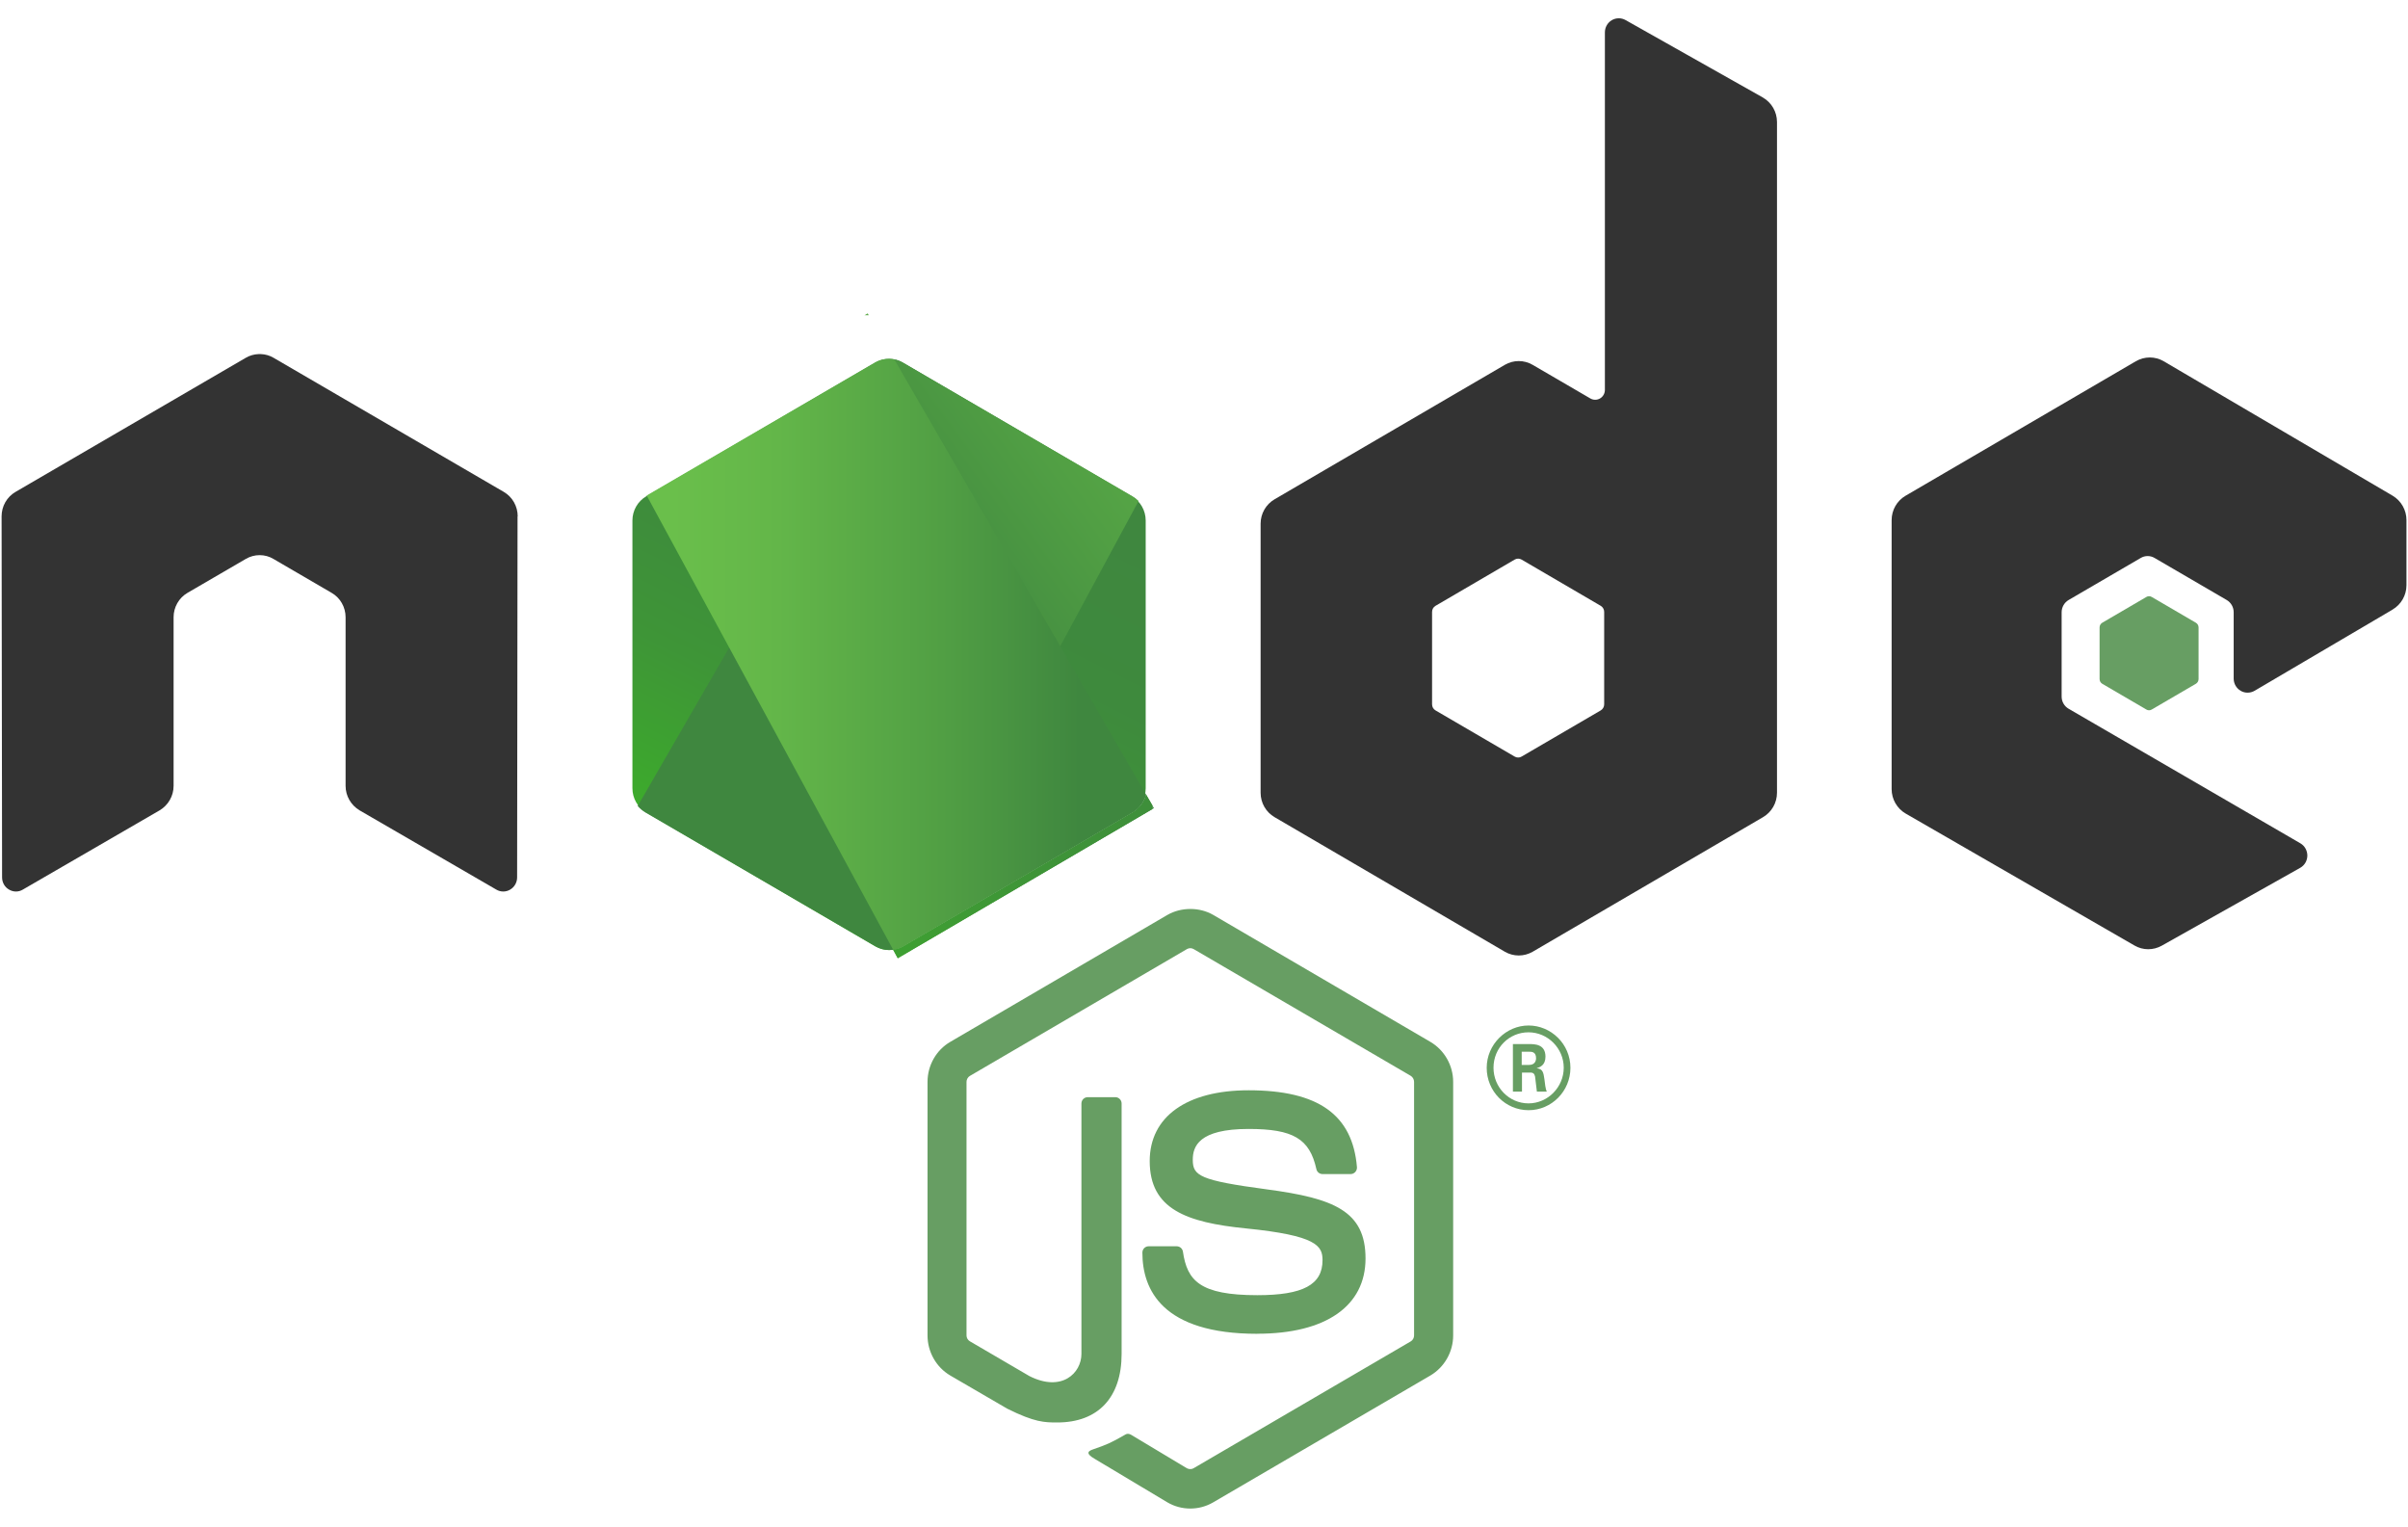
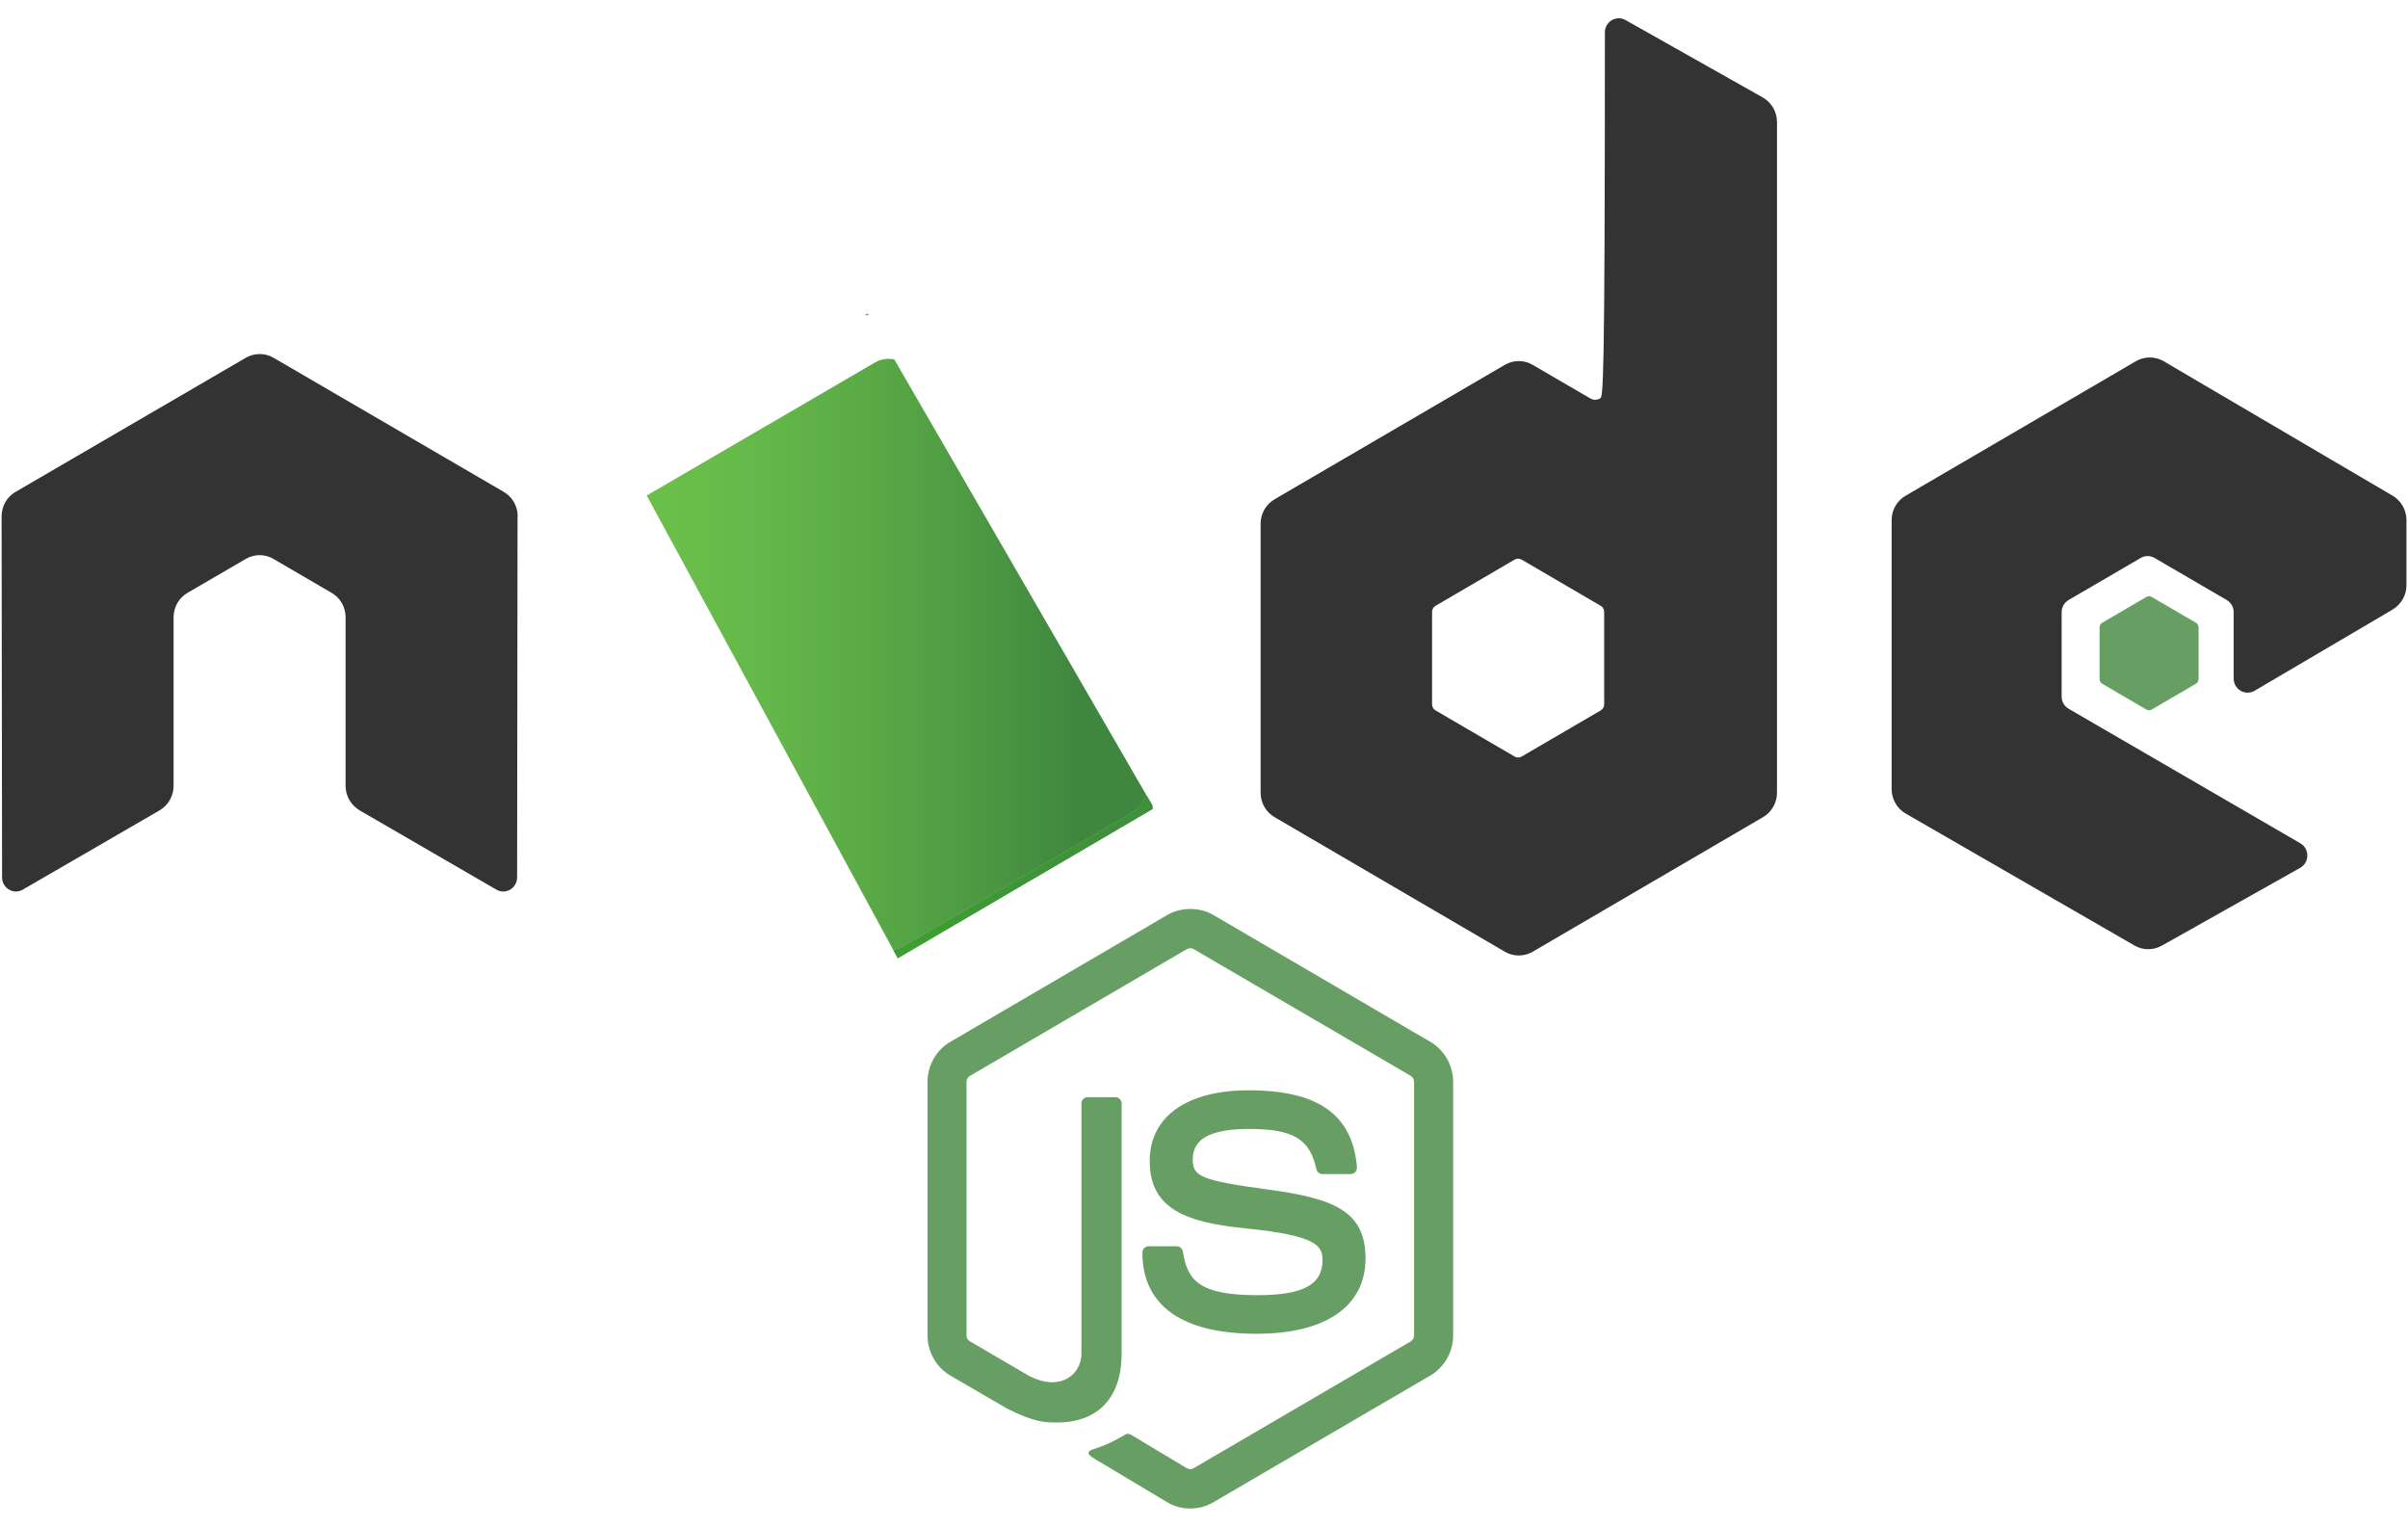
<svg xmlns="http://www.w3.org/2000/svg" width="112" height="71" viewBox="0 0 112 71" fill="none">
  <path d="M55.359 70.15C54.99 70.15 54.623 70.052 54.299 69.863L50.926 67.845C50.423 67.561 50.669 67.459 50.835 67.4C51.508 67.165 51.642 67.111 52.36 66.699C52.436 66.656 52.535 66.674 52.61 66.72L55.202 68.275C55.296 68.329 55.43 68.329 55.516 68.275L65.617 62.376C65.71 62.323 65.771 62.213 65.771 62.1V50.309C65.771 50.194 65.71 50.086 65.614 50.027L55.518 44.134C55.425 44.078 55.301 44.078 55.207 44.134L45.114 50.03C45.015 50.086 44.954 50.199 44.954 50.309V62.1C44.954 62.213 45.017 62.32 45.114 62.374L47.88 63.99C49.382 64.75 50.299 63.855 50.299 62.957V51.314C50.299 51.15 50.431 51.02 50.593 51.02H51.875C52.034 51.02 52.168 51.15 52.168 51.314V62.957C52.168 64.983 51.076 66.147 49.177 66.147C48.593 66.147 48.133 66.147 46.851 65.507L44.201 63.965C43.546 63.581 43.141 62.867 43.141 62.1V50.309C43.141 49.541 43.546 48.828 44.201 48.447L54.302 42.543C54.942 42.177 55.791 42.177 56.426 42.543L66.527 48.447C67.182 48.83 67.589 49.544 67.589 50.309V62.1C67.589 62.867 67.182 63.579 66.527 63.965L56.426 69.863C56.102 70.052 55.736 70.15 55.361 70.15H55.359Z" fill="#679E63" />
  <path d="M58.479 62.024C54.059 62.024 53.134 59.972 53.134 58.248C53.134 58.085 53.263 57.954 53.425 57.954H54.729C54.876 57.954 54.997 58.059 55.02 58.205C55.217 59.55 55.804 60.228 58.479 60.228C60.608 60.228 61.513 59.742 61.513 58.599C61.513 57.941 61.255 57.453 57.948 57.123C55.184 56.847 53.475 56.228 53.475 53.992C53.475 51.931 55.192 50.7 58.074 50.7C61.311 50.7 62.911 51.836 63.114 54.274C63.121 54.358 63.091 54.437 63.035 54.501C62.98 54.56 62.904 54.596 62.82 54.596H61.511C61.374 54.596 61.255 54.499 61.227 54.366C60.914 52.951 60.148 52.498 58.072 52.498C55.748 52.498 55.478 53.317 55.478 53.931C55.478 54.675 55.796 54.89 58.934 55.309C62.039 55.724 63.513 56.312 63.513 58.52C63.513 60.727 61.677 62.021 58.476 62.021L58.479 62.024Z" fill="#679E63" />
-   <path d="M73.043 49.656C73.043 50.741 72.168 51.626 71.096 51.626C70.024 51.626 69.149 50.751 69.149 49.656C69.149 48.562 70.057 47.687 71.096 47.687C72.135 47.687 73.043 48.541 73.043 49.656ZM69.465 49.651C69.465 50.569 70.196 51.309 71.093 51.309C71.991 51.309 72.732 50.554 72.732 49.651C72.732 48.748 71.991 48.004 71.093 48.004C70.196 48.004 69.465 48.723 69.465 49.651ZM70.365 48.551H71.119C71.376 48.551 71.882 48.551 71.882 49.135C71.882 49.541 71.624 49.623 71.47 49.677C71.768 49.697 71.789 49.897 71.832 50.178C71.852 50.355 71.885 50.657 71.945 50.761H71.483C71.473 50.657 71.399 50.094 71.399 50.063C71.369 49.938 71.326 49.876 71.172 49.876H70.79V50.761H70.368V48.551H70.365ZM70.777 49.521H71.116C71.394 49.521 71.445 49.324 71.445 49.209C71.445 48.907 71.237 48.907 71.126 48.907H70.777V49.521Z" fill="#679E63" />
  <path fill-rule="evenodd" clip-rule="evenodd" d="M24.079 24.012C24.079 23.541 23.834 23.109 23.432 22.874L12.724 16.638C12.542 16.53 12.34 16.474 12.135 16.466H12.024C11.819 16.474 11.617 16.53 11.432 16.638L0.722 22.874C0.322 23.106 0.074 23.539 0.074 24.012L0.097 40.801C0.097 41.034 0.216 41.252 0.421 41.367C0.621 41.487 0.866 41.487 1.063 41.367L7.427 37.681C7.829 37.438 8.074 37.013 8.074 36.545V28.703C8.074 28.235 8.32 27.802 8.719 27.57L11.43 25.992C11.632 25.874 11.852 25.815 12.077 25.815C12.302 25.815 12.524 25.874 12.719 25.992L15.427 27.57C15.829 27.802 16.074 28.235 16.074 28.703V36.545C16.074 37.011 16.322 37.44 16.722 37.681L23.083 41.367C23.283 41.487 23.531 41.487 23.73 41.367C23.928 41.252 24.052 41.034 24.052 40.801L24.072 24.012H24.079Z" fill="#333333" />
-   <path fill-rule="evenodd" clip-rule="evenodd" d="M75.607 0.933C75.407 0.82 75.162 0.823 74.964 0.94C74.767 1.058 74.646 1.273 74.646 1.506V18.131C74.646 18.295 74.56 18.446 74.421 18.528C74.282 18.61 74.107 18.61 73.968 18.528L71.285 16.965C70.886 16.732 70.393 16.732 69.993 16.965L59.28 23.219C58.881 23.452 58.633 23.884 58.633 24.352V36.865C58.633 37.333 58.881 37.765 59.28 37.998L69.993 44.257C70.393 44.49 70.886 44.49 71.288 44.257L82.004 37.998C82.403 37.763 82.651 37.333 82.651 36.865V5.675C82.651 5.202 82.398 4.764 81.988 4.531L75.607 0.933ZM74.613 32.752C74.613 32.87 74.552 32.977 74.451 33.036L70.772 35.182C70.674 35.241 70.55 35.241 70.449 35.182L66.77 33.036C66.668 32.977 66.608 32.87 66.608 32.752V28.455C66.608 28.337 66.668 28.23 66.77 28.171L70.449 26.022C70.55 25.963 70.671 25.963 70.772 26.022L74.451 28.171C74.55 28.23 74.613 28.337 74.613 28.455V32.752Z" fill="#333333" />
+   <path fill-rule="evenodd" clip-rule="evenodd" d="M75.607 0.933C75.407 0.82 75.162 0.823 74.964 0.94C74.767 1.058 74.646 1.273 74.646 1.506C74.646 18.295 74.56 18.446 74.421 18.528C74.282 18.61 74.107 18.61 73.968 18.528L71.285 16.965C70.886 16.732 70.393 16.732 69.993 16.965L59.28 23.219C58.881 23.452 58.633 23.884 58.633 24.352V36.865C58.633 37.333 58.881 37.765 59.28 37.998L69.993 44.257C70.393 44.49 70.886 44.49 71.288 44.257L82.004 37.998C82.403 37.763 82.651 37.333 82.651 36.865V5.675C82.651 5.202 82.398 4.764 81.988 4.531L75.607 0.933ZM74.613 32.752C74.613 32.87 74.552 32.977 74.451 33.036L70.772 35.182C70.674 35.241 70.55 35.241 70.449 35.182L66.77 33.036C66.668 32.977 66.608 32.87 66.608 32.752V28.455C66.608 28.337 66.668 28.23 66.77 28.171L70.449 26.022C70.55 25.963 70.671 25.963 70.772 26.022L74.451 28.171C74.55 28.23 74.613 28.337 74.613 28.455V32.752Z" fill="#333333" />
  <path fill-rule="evenodd" clip-rule="evenodd" d="M111.283 28.345C111.682 28.11 111.928 27.68 111.928 27.215V24.183C111.928 23.718 111.682 23.286 111.283 23.05L100.638 16.799C100.239 16.564 99.743 16.564 99.341 16.799L88.631 23.053C88.231 23.286 87.983 23.718 87.983 24.186V36.694C87.983 37.164 88.234 37.599 88.636 37.832L99.278 43.968C99.67 44.196 100.15 44.198 100.547 43.976L106.985 40.356C107.189 40.241 107.316 40.024 107.318 39.789C107.318 39.553 107.197 39.333 106.995 39.216L96.216 32.959C96.014 32.842 95.89 32.627 95.89 32.392V28.47C95.89 28.238 96.014 28.02 96.213 27.902L99.569 25.946C99.768 25.828 100.014 25.828 100.213 25.946L103.569 27.902C103.768 28.02 103.892 28.235 103.892 28.47V31.555C103.892 31.79 104.016 32.005 104.216 32.123C104.416 32.241 104.663 32.238 104.863 32.123L111.278 28.35L111.283 28.345Z" fill="#333333" />
  <path fill-rule="evenodd" clip-rule="evenodd" d="M99.832 27.759C99.907 27.713 100.004 27.713 100.079 27.759L102.135 28.959C102.211 29.005 102.259 29.087 102.259 29.176V31.578C102.259 31.668 102.211 31.75 102.135 31.796L100.079 32.995C100.004 33.041 99.907 33.041 99.832 32.995L97.778 31.796C97.703 31.75 97.655 31.668 97.655 31.578V29.176C97.655 29.087 97.703 29.005 97.778 28.959L99.832 27.759Z" fill="#679E63" />
-   <path fill-rule="evenodd" clip-rule="evenodd" d="M41.998 16.86C41.602 16.627 41.111 16.627 40.712 16.86L30.059 23.078C29.66 23.311 29.415 23.741 29.415 24.206V36.655C29.415 37.121 29.66 37.55 30.057 37.783L40.709 44.006C41.108 44.239 41.599 44.239 41.996 44.006L52.646 37.783C53.043 37.55 53.288 37.121 53.288 36.655V24.206C53.288 23.741 53.043 23.311 52.643 23.078L41.993 16.86H41.998Z" fill="url(#paint0_linear_129_714)" />
-   <path d="M52.671 23.078L41.988 16.86C41.882 16.799 41.771 16.755 41.655 16.725L29.66 37.481C29.763 37.599 29.885 37.701 30.019 37.781L40.719 44.004C41.023 44.18 41.382 44.221 41.713 44.129L52.957 23.298C52.871 23.211 52.775 23.137 52.671 23.076V23.078Z" fill="url(#paint1_linear_129_714)" />
  <path d="M40.358 14.573L40.211 14.658H40.406L40.358 14.573Z" fill="url(#paint2_linear_129_714)" />
  <path d="M52.679 37.783C52.99 37.601 53.22 37.299 53.308 36.954L41.596 16.714C41.291 16.652 40.967 16.698 40.691 16.86L30.079 23.042L41.543 44.167C41.708 44.144 41.867 44.09 42.014 44.006L52.679 37.783Z" fill="url(#paint3_linear_129_714)" />
-   <path d="M53.67 37.581L53.599 37.46V37.621L53.67 37.581Z" fill="url(#paint4_linear_129_714)" />
  <path d="M52.679 37.783L42.014 44.006C41.867 44.09 41.708 44.144 41.543 44.167L41.756 44.559L53.602 37.622V37.458L53.308 36.952C53.22 37.297 52.99 37.599 52.679 37.78V37.783Z" fill="url(#paint5_linear_129_714)" />
  <path d="M52.679 37.783L42.014 44.006C41.867 44.09 41.708 44.144 41.543 44.167L41.756 44.559L53.602 37.622V37.458L53.308 36.952C53.22 37.297 52.99 37.599 52.679 37.78V37.783Z" fill="url(#paint6_linear_129_714)" />
  <defs>
    <linearGradient id="paint0_linear_129_714" x1="45.688" y1="21.492" x2="35.881" y2="41.264" gradientUnits="userSpaceOnUse">
      <stop stop-color="#3F873F" />
      <stop offset="0.33" stop-color="#3E8A3D" />
      <stop offset="0.64" stop-color="#3E9537" />
      <stop offset="0.93" stop-color="#3DA82D" />
      <stop offset="1" stop-color="#3DAE2B" />
    </linearGradient>
    <linearGradient id="paint1_linear_129_714" x1="39.733" y1="31.887" x2="66.959" y2="12.002" gradientUnits="userSpaceOnUse">
      <stop offset="0.14" stop-color="#3F873F" />
      <stop offset="0.4" stop-color="#519F44" />
      <stop offset="0.71" stop-color="#63B649" />
      <stop offset="0.91" stop-color="#6ABF4B" />
    </linearGradient>
    <linearGradient id="paint2_linear_129_714" x1="29.04" y1="14.617" x2="53.67" y2="14.617" gradientUnits="userSpaceOnUse">
      <stop offset="0.09" stop-color="#6ABF4B" />
      <stop offset="0.29" stop-color="#63B649" />
      <stop offset="0.6" stop-color="#519F44" />
      <stop offset="0.86" stop-color="#3F873F" />
    </linearGradient>
    <linearGradient id="paint3_linear_129_714" x1="29.04" y1="30.426" x2="53.67" y2="30.426" gradientUnits="userSpaceOnUse">
      <stop offset="0.09" stop-color="#6ABF4B" />
      <stop offset="0.29" stop-color="#63B649" />
      <stop offset="0.6" stop-color="#519F44" />
      <stop offset="0.86" stop-color="#3F873F" />
    </linearGradient>
    <linearGradient id="paint4_linear_129_714" x1="29.04" y1="37.542" x2="53.67" y2="37.542" gradientUnits="userSpaceOnUse">
      <stop offset="0.09" stop-color="#6ABF4B" />
      <stop offset="0.29" stop-color="#63B649" />
      <stop offset="0.6" stop-color="#519F44" />
      <stop offset="0.86" stop-color="#3F873F" />
    </linearGradient>
    <linearGradient id="paint5_linear_129_714" x1="29.04" y1="40.755" x2="53.67" y2="40.755" gradientUnits="userSpaceOnUse">
      <stop offset="0.09" stop-color="#6ABF4B" />
      <stop offset="0.29" stop-color="#63B649" />
      <stop offset="0.6" stop-color="#519F44" />
      <stop offset="0.86" stop-color="#3F873F" />
    </linearGradient>
    <linearGradient id="paint6_linear_129_714" x1="57.26" y1="20.904" x2="41.784" y2="52.111" gradientUnits="userSpaceOnUse">
      <stop stop-color="#3F873F" />
      <stop offset="0.33" stop-color="#3E8A3D" />
      <stop offset="0.64" stop-color="#3E9537" />
      <stop offset="0.93" stop-color="#3DA82D" />
      <stop offset="1" stop-color="#3DAE2B" />
    </linearGradient>
  </defs>
</svg>